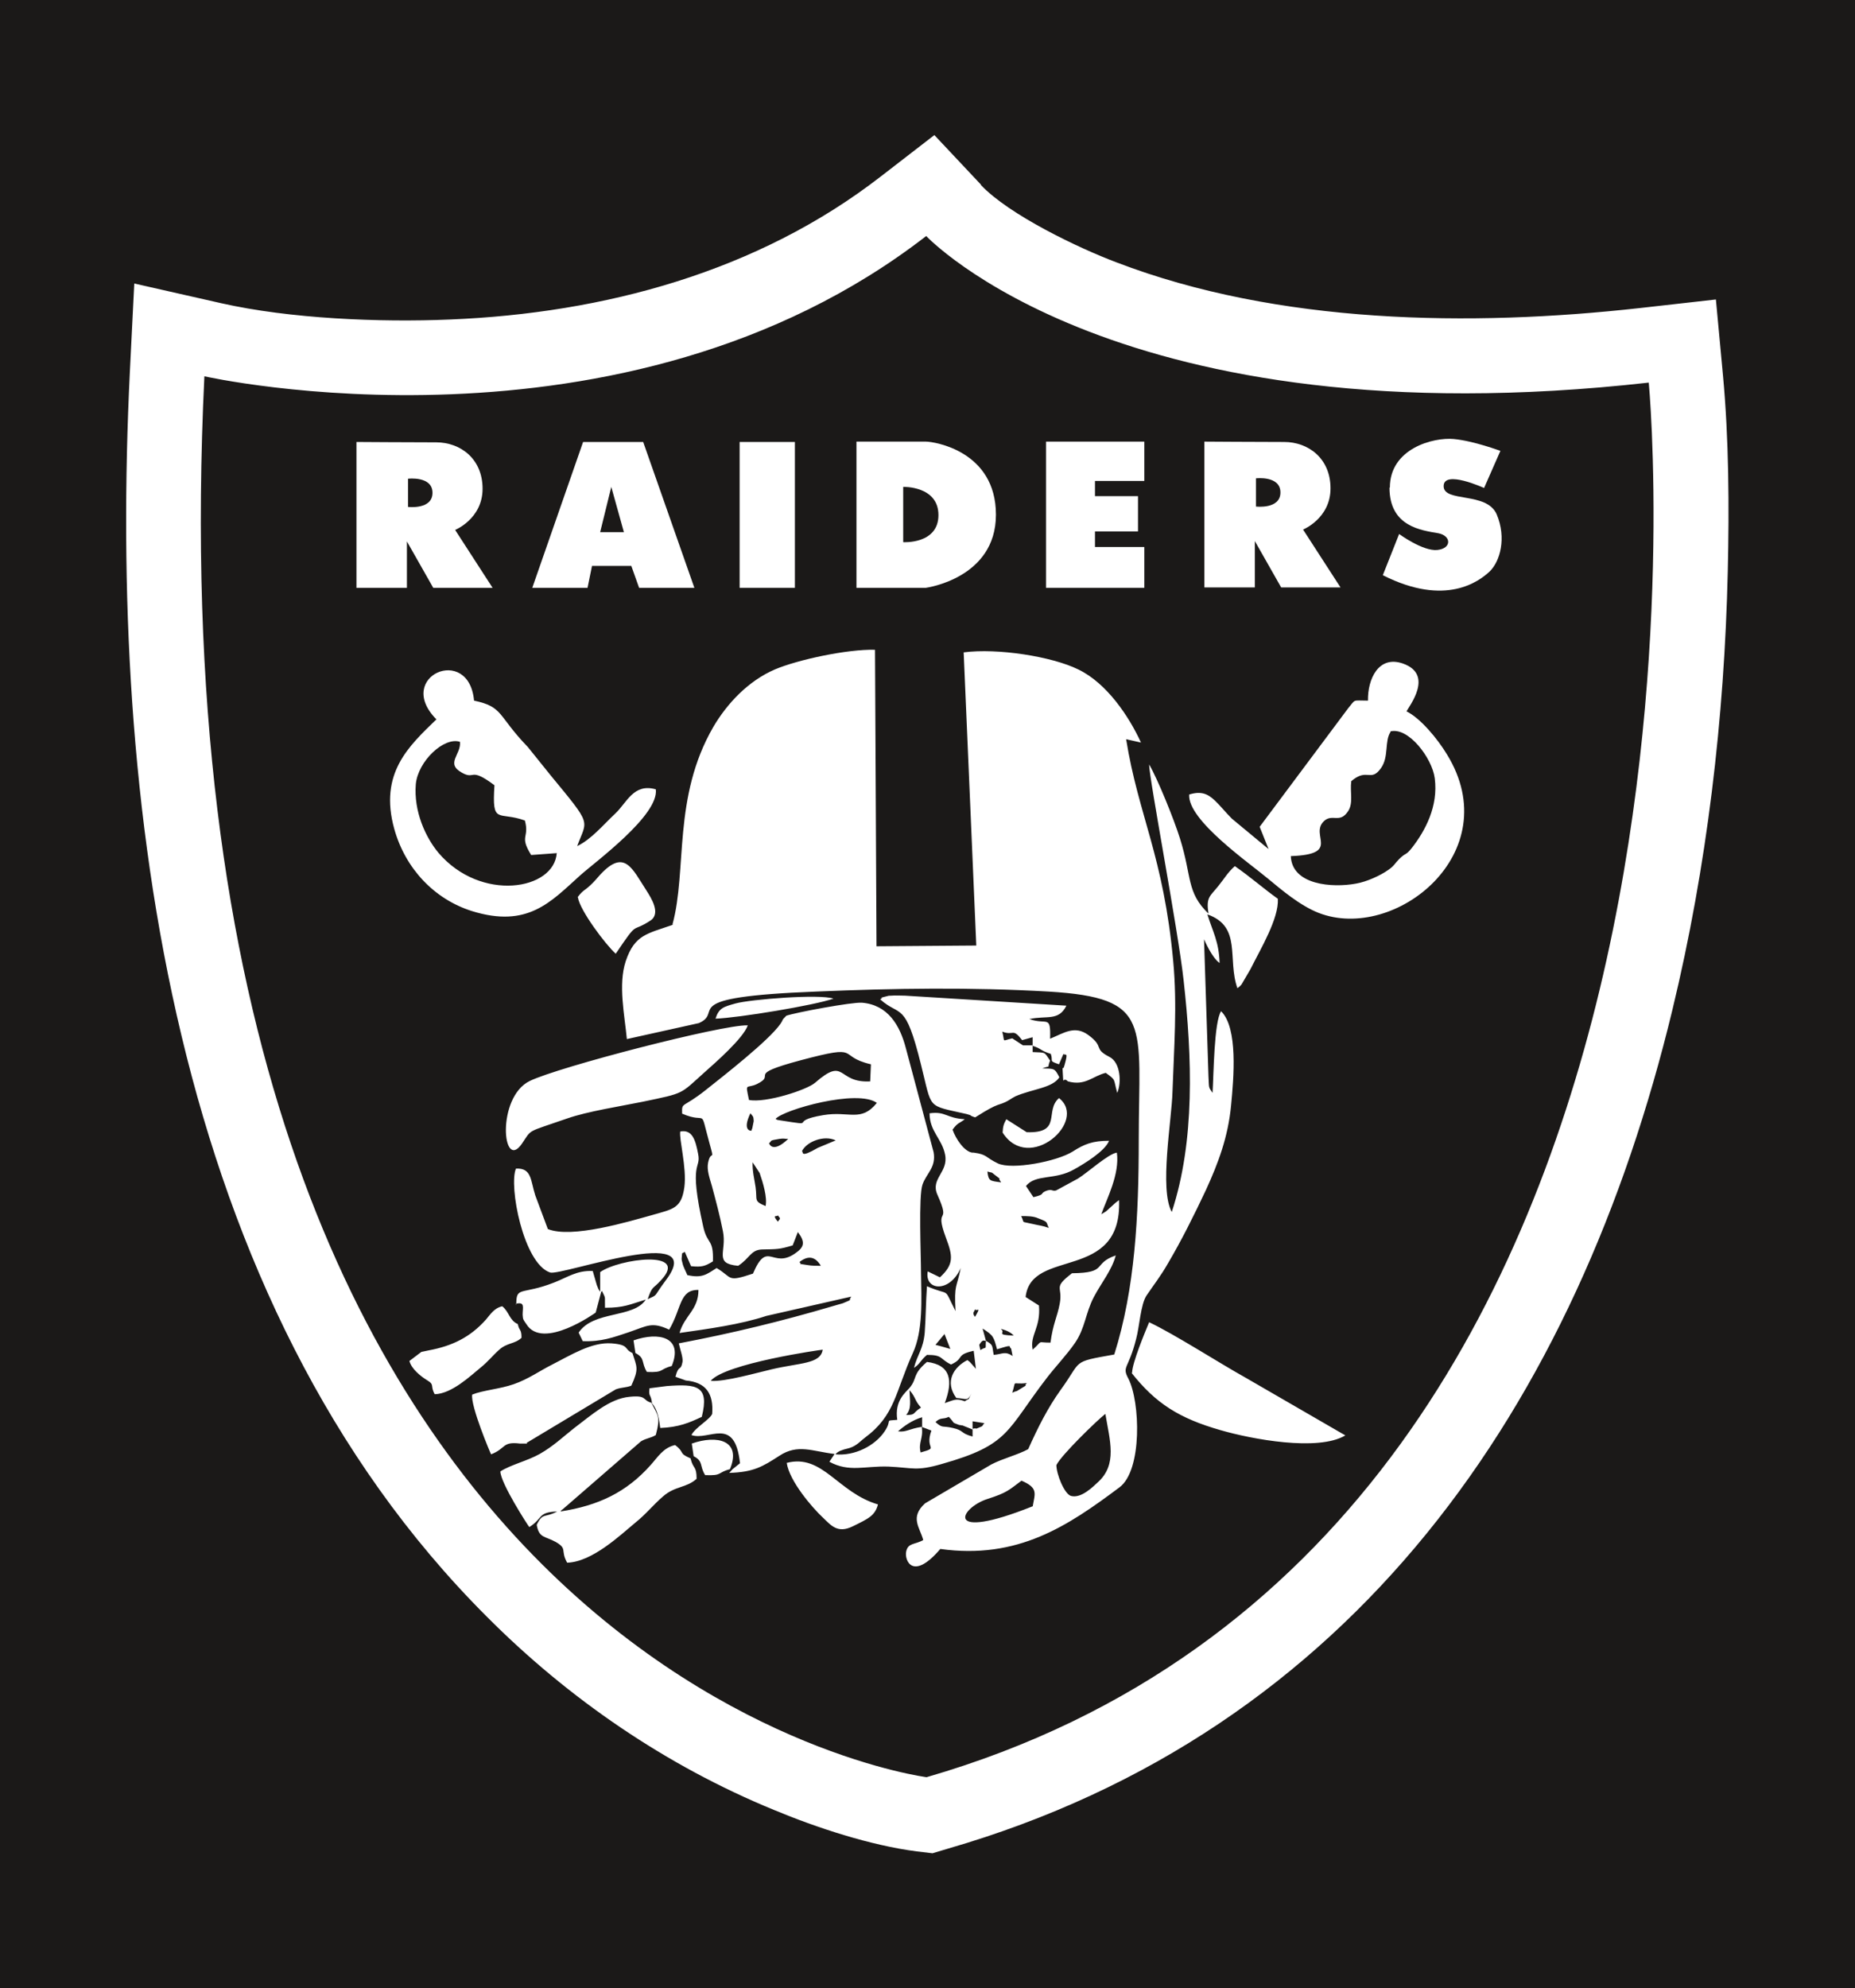
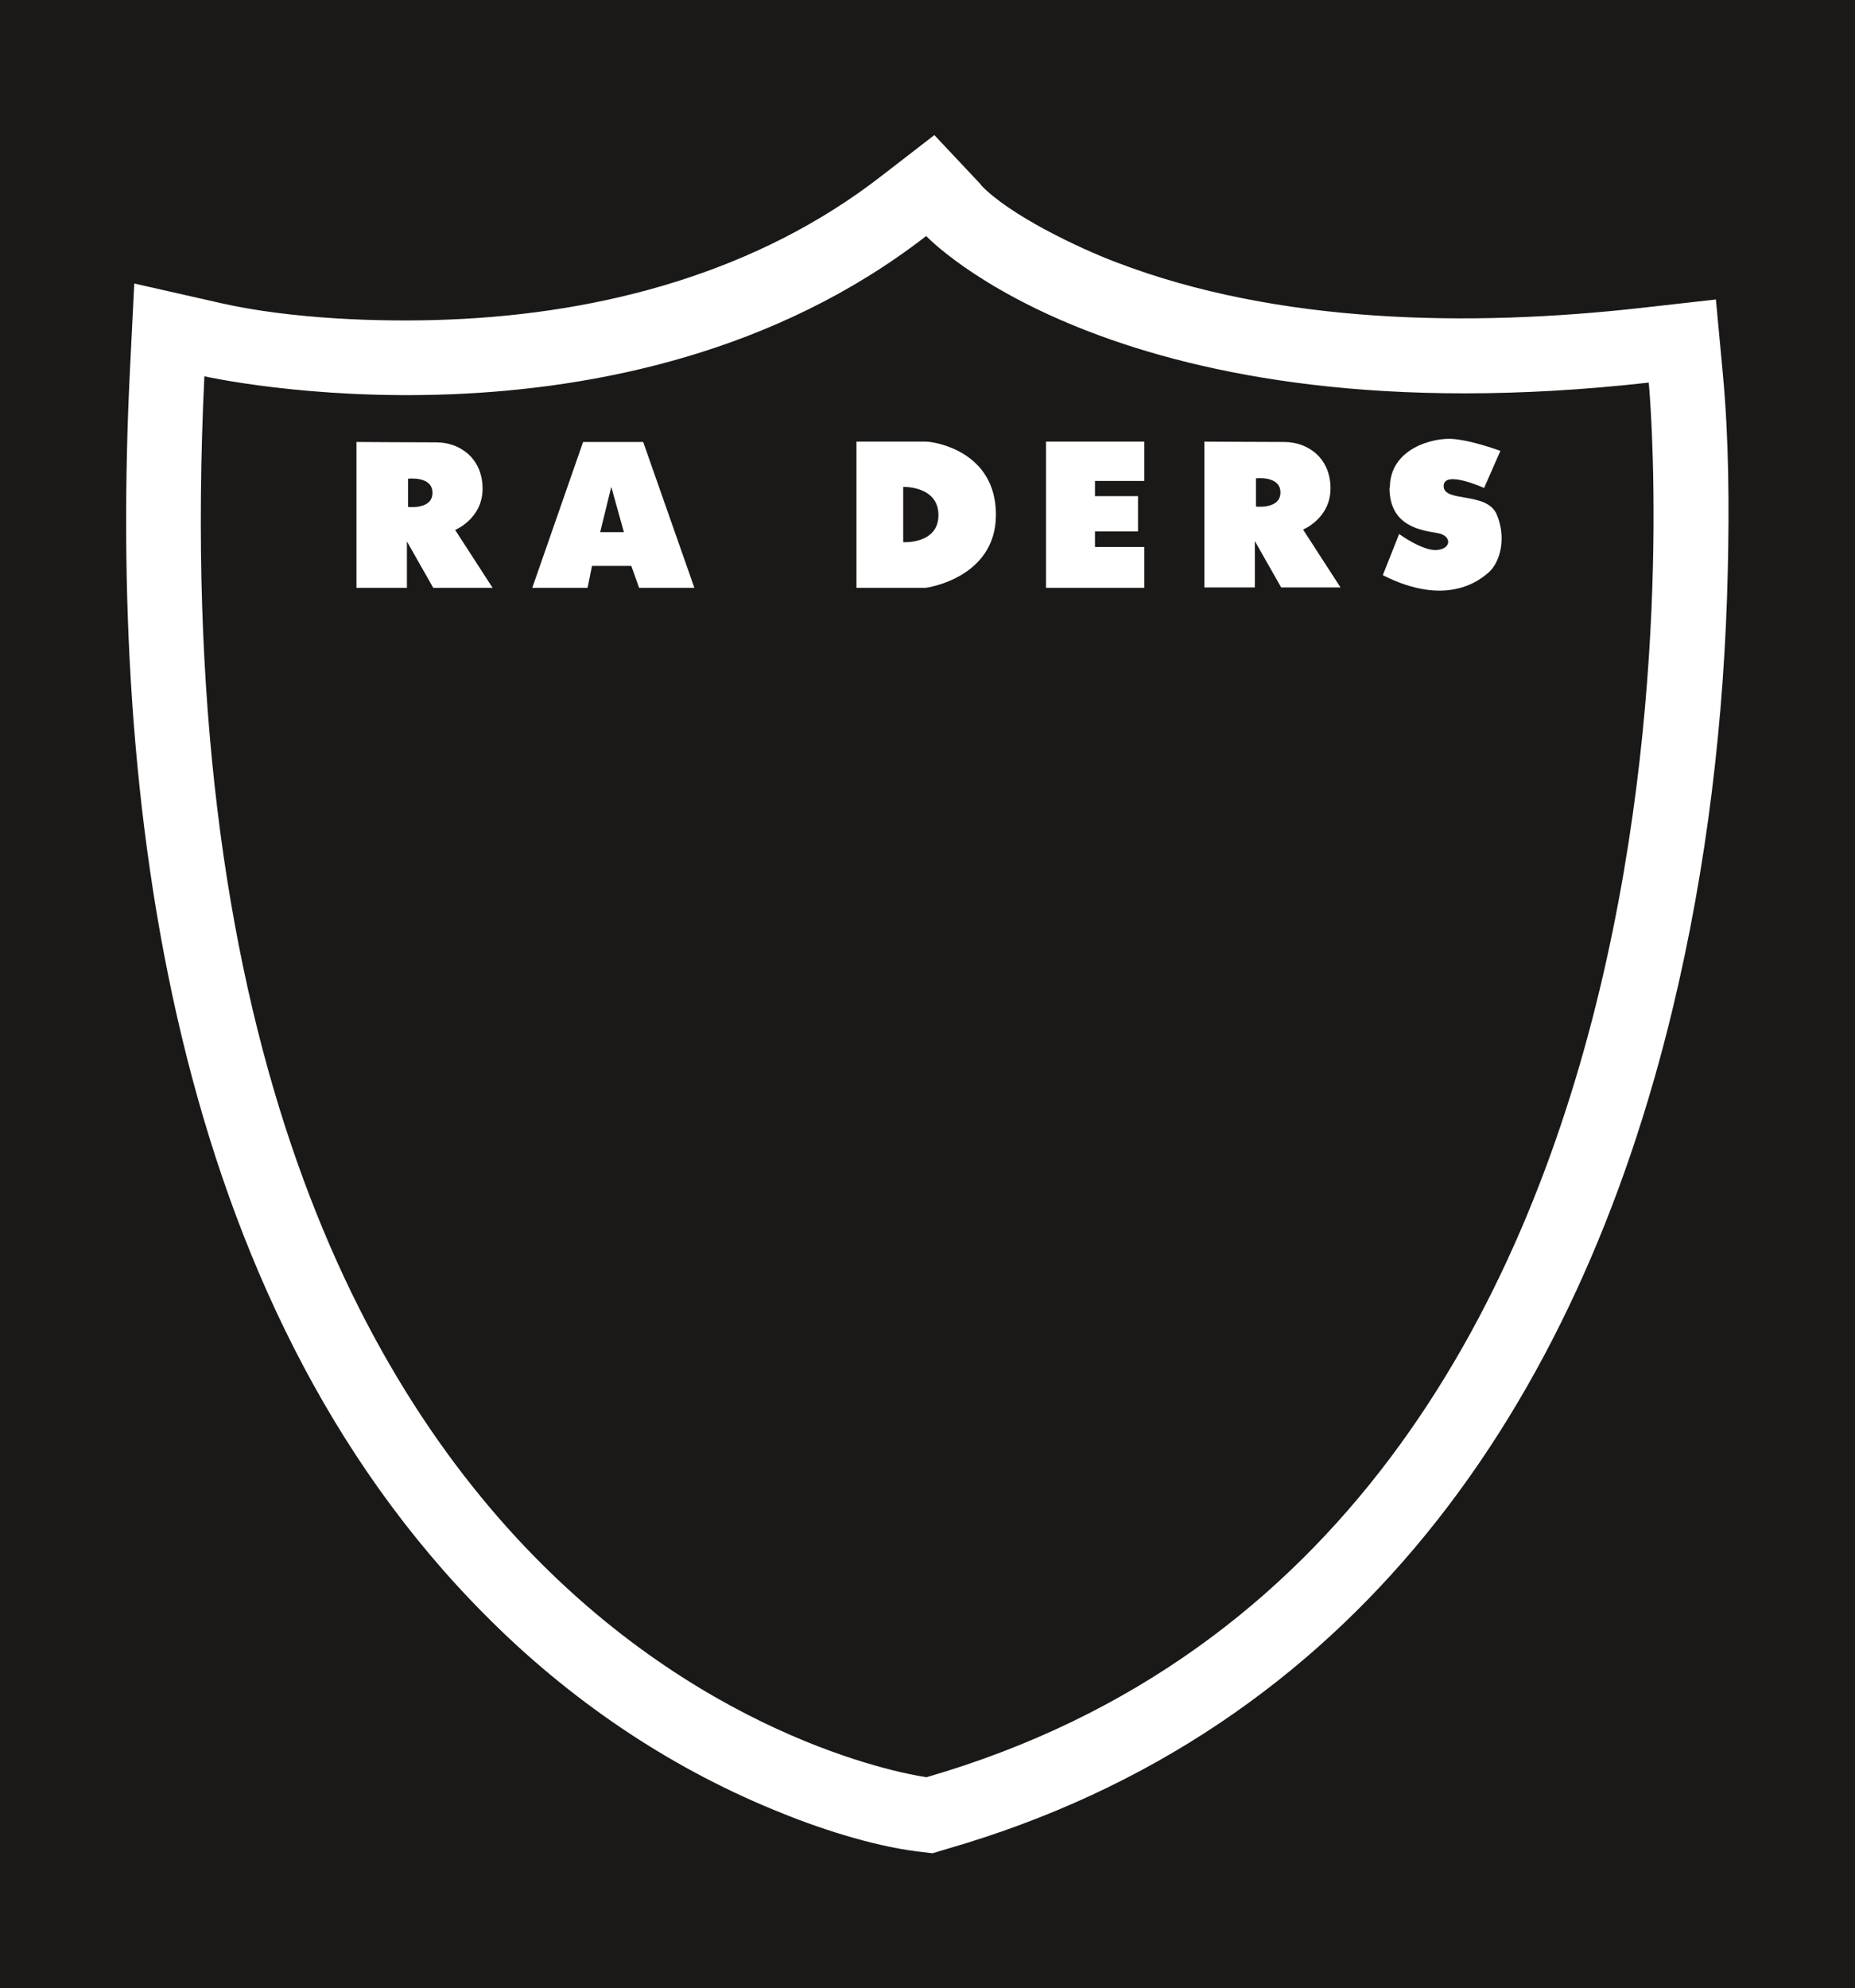
<svg xmlns="http://www.w3.org/2000/svg" version="1.1" viewBox="0 0 500.1 535.8">
  <rect x="0" y="0" width="500.1" height="535.8" fill="#808080" stroke="none" />
  <defs>
    <style> .cls-1 { fill: #fff; } .cls-1, .cls-2 { fill-rule: evenodd; } .cls-2 { fill: #1b1918; stroke: #1b1918; stroke-width: .6px; } </style>
  </defs>
  <g>
    <g id="svgRoot">
      <g>
        <g id="rootGroup">
          <g id="Layer1000">
            <path class="cls-2" d="M.3.3v535.3h499.5V.3H.3Z" />
            <path class="cls-1" d="M264.4,49.8c7.6,8.1,26.5,17.1,36.6,20.9,43.6,16.7,95.5,17.4,141.2,12.3l20.4-2.3,1.9,20.4c1.6,17.1,1.7,35.6,1.3,52.8-.9,39.6-5.6,79.6-14.9,118.1-25.7,106.6-85.8,194.5-195.5,226.2l-4,1.2-4.2-.5c-12.5-1.6-27.1-6.4-38.6-11.2-29-11.9-55.3-29.9-77.4-52.1C45.7,350.2,29.4,215.4,35,100.4l1.2-24,23.4,5.3c18.6,4.2,42.8,5.2,61.7,4.4,41.5-1.7,82.9-12.8,116.1-38.5l14.5-11.2,12.6,13.4ZM55.1,101.4s112.9,25.5,194.6-37.8c0,0,52.1,55.5,194.8,39.5,0,0,29.6,310.9-194.7,375.8,0,0-211.6-27.2-194.7-377.5Z" />
-             <path class="cls-1" d="M248.5,384.5l2.6,1c-1.9,5.3,2.3,4.4-2.9,5.9-.7-2.7.8-3.8.3-6.9ZM170.8,361.2l.5,3.4c2.7,1.4,1.5,2.5,3.1,5.1,4.8.2,3.2-.7,6.7-1.6,3.2-7.8-3.5-9.3-10.3-6.9ZM142,388.8l24-14.4c1.6-.6,2.6-.4,4.2-1,2.1-4.6,1.5-5,.3-8.8-2.4-1.1-.7-2.2-5.6-2.6-5.4-.4-10.9,3.1-16.2,5.8-3.2,1.6-6.2,3.8-10.2,5.2-3.7,1.3-8.2,1.6-11.2,2.8-.5,3,4.9,15.8,5.1,16.1,4.1-1.6,2.9-3.5,7.8-2.9h1.9ZM110.4,366.8c.5,2,2.9,4,4.7,5.1,2.2,1.3.8,1.5,2.1,3.8,4.6-.1,9.7-5,12.4-7.2,2-1.6,3.2-3.2,5-4.8,2.1-1.9,4.2-1.5,6-3.2,0-2.5-.6-1.7-1-3.7-2.3-1-2.3-3.3-4.2-4.8-2.2.5-3.2,2.2-4.4,3.6-4.2,4.7-9,7.1-15.5,8.3l-1.9.4-3.3,2.5ZM187,392.4c2.7,1.4,1.5,2.5,3.1,5.1,4.8.2,3.2-.7,6.7-1.6,3.2-7.8-3.5-9.3-10.3-6.9l.5,3.4ZM192.9,274.5c6.1-.2,26.7-3.6,31.8-5.4-3.8-1.3-22.4.2-26.4,1.3-3.2.9-4.5,1.2-5.4,4.1ZM276.8,305.1l-5.5-3.5c-.7,1.3-.9,1.8-1,3.6,7.1,11.1,23.1-3.1,15.2-9.3-4,3.5,1,9.5-8.7,9.2ZM305.1,370c6.5,8.2,12.8,12.2,24,15.4,8.3,2.4,26.2,5.8,33.6,1.4l-26.8-15.5c-7.2-4-19.3-11.8-26.1-15-1.2,2.9-4.5,10.8-4.6,13.6ZM201.5,276.3c-6.8-.2-50.9,11.2-58.7,15-9,4.4-7.4,24.6-2.1,16.9,2.8-4.1,1-2.9,12.2-6.8,5.4-1.9,14.4-3.3,20.3-4.5,11.5-2.4,10-1.9,16.8-8,2.7-2.4,10.4-9.1,11.6-12.6ZM186.2,393c-3.5-1.5-1.4-1.5-4.2-3.6-3.2.7-4.7,3.3-6.6,5.4-6.5,7.3-14,10.9-24.3,12.5.2-.2.4-.6.5-.5l21.2-18.4c1.5-.9,2.5-.8,4-1.7,1.3-4.9.6-5.2-1.2-8.7-2.5-.7-1.1-2.1-5.9-1.6-5.4.5-10.2,4.9-15,8.5-2.8,2.2-5.5,4.8-9.2,6.9-3.4,1.9-7.8,2.9-10.6,4.7,0,3.1,7.5,14.7,7.8,15,3.8-2.4,2.2-4,7.5-4.2-3.3,1.8-3.9.2-5.5,3.6.6,3.6,2.2,3,5.1,4.6,3.3,1.9,1.2,2.2,3.1,5.6,6.8-.2,14.4-7.5,18.4-10.8,3-2.4,4.8-4.8,7.5-7.1,3.2-2.8,6.2-2.2,9-4.7,0-3.6-.9-2.5-1.6-5.4ZM191.6,372.1c3.9-4.7,29.8-8.4,30.2-8.4-.6,3.9-6.2,3.5-13.8,5.3-3.9.9-12.6,3.4-16.3,3.1ZM215.5,340.1c2.4-1.9,4.3-1.5,5.8,1-1.1,0-2.5,0-3.6-.2-3.4-.5-1.2-.2-2.2-.8ZM209.7,329.2c-1.7-2.1-.2-1.2,0-1.7.6.9.9.6,0,1.7ZM203.7,319.9c-.3-2.1-.9-4.3-.8-6.7l1.9,2.9c.9,2.6,2.1,6.6,1.6,8.9-3.3-1.4-2.2-1.5-2.7-5.1ZM216.2,310.2c1.3-2.6,6-4.4,9.1-2.9l-4.8,2c-5,2.9-3.8,1.1-4.3.9ZM207.3,308.1c1-.8-.2-.7,2.8-1.2,1.4-.2,1.2,0,2.4,0-4.2,4-5.1,1.3-5.1,1.3ZM202.5,304.7s-2.5.1-.2-4.7c.8,1,.8.7.9,2.1l-.4,2c0-.1-.2.4-.2.6ZM209.1,301.5c2.2-2.5,22.1-8.1,27.3-4.3-4.3,5.3-7.4,2.1-14.5,3.3-10,1.7-.7,3.1-11.6,1.4-1.2-.2-.7-.1-1.3-.5ZM201.9,296.3c-1-4.8-.7-2.8,2.2-4.2,5.5-2.7-3.5-2.3,11.8-6.4,16.9-4.5,9.4-1.1,18.9,1.1l-.2,4.6c-9.1.5-6.5-6.9-14.9.4-2.2,1.9-13.3,5.5-17.8,4.6ZM139.1,351.3c2.5-.5,1.8.9,1.8,3,.1,1.3.1,1.2,1,2.5,4.4,7.2,18.7-3.1,18.7-3.1l1.4-5.3c0-.3.2-.4.3-.5,1.1,2.3.7,1.1.8,4.5,5.2,0,6.7-.9,11-2.2-3.3,5.1-14.1,2.9-18.1,8.9l1.1,2.3c5,.2,8.2-1,12.4-2.4,5-1.7,6.2-2.9,10.9-.7,3.4-5.7,2.7-10.8,7.9-10.7,0,5.4-3.8,6.9-5.1,11.6,7.7-1.1,16.5-2.3,23.4-4.6l22.9-5.2c-1,1.3.8.5-2.3,1.8-.1,0-2.4.7-2.8.8-13.9,4.1-27.2,7.3-41.4,10,.3,1.5,1.2,3.8,1,5-.5,2.7-1,.5-1.9,4l2.8,1c5.5.5,7.5,3.6,7.1,9-.6,1.5-4.6,3.7-5.6,5.7,4.7,1.7,11.7-5.4,13.1,7.6l-2,1.6-.9,1c6.6-.2,9-1.7,13.5-4.6,5-3.3,8.9-1.2,14.9-.5l-1.4,2.1c5.3,2.9,9.5,1.1,15.9,1.3,6.7.3,7.5,1.3,14.4-.7,18.4-5.2,17.3-8.9,28.4-23.3,2.4-3.1,5.2-6,7.5-9.3,2.8-4.1,2.8-8,5.1-12.4,2-3.8,4.9-7.3,5.9-11.2-6.4,2.2-1.9,4.7-11.8,4.8-5.3,4.1-2.4,3.4-3.3,8.2-.7,3.7-1.8,5.3-2.5,10.5-3.9,0-1.8-.8-4.8,1.9-.8-4,2.2-5.8,1.7-11.9l-3.6-2.3c1.5-13.4,26-3.9,25.2-26.1-1.3.9-1,.8-2.5,2.1-1.3,1.2-.8.8-2.3,1.7,1.5-4.2,5-10.8,4.2-16.6-2.3.3-7.9,5.4-10.5,7l-5.9,3.2c-1.2.3-1-.6-2.9.2-1.5.7.1.8-3.2,1.6l-2-3c2.6-3.3,7.8-1.5,13-4.5,2.7-1.5,8.3-4.9,9.4-7.7-4.4,0-6.7.9-9.8,2.9-4.3,2.7-16.4,5-20.2,3.2-3.5-1.7-2.8-2.4-6.5-2.9,0,0-.4,0-.4,0-2.1-.3-4.4-3.6-5.3-6.2,1.5-2,1.6-1.5,3.3-2.8-5.1-.3-5.1-2.2-9.5-1.6,0,4.9,3.4,6.9,4.2,11.2.9,4.7-4,6.4-2.1,10.7,3.9,8.7-1,2.7,2.3,11.6,1.9,5,2.2,7.2-1.6,10.7l-3.3-1.6c-.9,5.2,5.9,5.9,8.9-.9-1.1,5.6-1.8,4.1-1.4,11.6-3.5-6.9-1-3.8-7.7-6.7-.3,4.1-.3,8.3-.6,12.5-.4,4.5-2,5.9-2.9,9.5,1.8-1.2,1.6-1.9,3.5-3.5,4.4,0,3.4,1.1,6.5,2.6,3.7-1.7,1.1-2.6,6.1-3.7l.6,4.9c-.1-.2-.3-.4-.4-.5l-.8-.9c-.8-.9-.5-.5-1.1-1-3.7,1.9-6.2,5.8-3,10.2,2.9.2,2.9,1,4.1-1.2-1.3,2.4-.1.9-1.8,2.1-2.4-.9-3-.3-5.4.5,2.3-6.1,1.6-10.3-4.8-11.1-4.1,3.5-2.5,4.4-4.7,7-1,1.2-4.1,3.4-3.3,8.6-3.7.3-1.2-.2-3.4,3.1-2.6,3.9-8.1,6.7-13.3,6.2.2-.1.2-.4,1.2-.9.8-.3,0,0,1.1-.4,1-.3,1.4-.3,2.3-.7,1.5-.7,2.2-1.6,3.4-2.5,8.2-6.1,8.1-12.2,12.9-22.8,2.8-6.1,2.3-14.4,2.2-21.7,0-4.5-.7-20.6.4-23.7,1.1-3.1,3.7-4.6,3-8.7l-7.5-28.1c-1.6-6.1-4.8-11.6-11.8-12.2-2.7-.2-17.7,2.6-20.4,3.5-1.5,1.5-.6.7-1.6,2.2-3.1,4.5-15.7,14.3-20.1,17.8-6.4,5.1-6.5,3.1-6.4,6.4,7,3,4.6-2.1,7.3,7.7,1.6,5.8.5,1.7-.3,5.5-.4,2,.4,4.1,1,6.2,1.1,4.1,2.2,8.2,3,12.3,1.1,5.5-2.6,8.7,4.1,9.3,3.1-2,3.4-4.3,6.4-4.4,4.2-.1,4.6,0,8.3-1.1l1.4-3.6c2.1,2.8,1.7,4.1-.8,5.8-6.1,4.2-7.4-3.8-11.3,5.4-7.2,2.4-5.4,1.1-9.8-1.5-2.7,1.7-3.9,2.8-7.9,1.9-.4-1-1.1-2.2-1.3-3.2-.2-.9-.3-.8-.2-1.7.1-1.7.2-.7.8-1.4l1.7,3.9c2.9.3,3.8,0,5.9-1.3.2-6.2-1.5-4.4-2.6-9.3-4.1-18.2-.5-15.3-1.4-19.7-.7-3.6-1.5-6.6-4.8-6-.4,1.9,1.8,9.8,1.1,15-.8,5.8-3.1,5.9-8.6,7.5-6.5,1.8-21.7,6.4-28.2,3.8l-3.4-9.1c-1.3-4-.9-7.4-5.2-7.2-2,4.6,2,25.6,9.2,28,3,1,43.1-13.6,31.2,2.1-3.6,4.8-1.9,3.7-4.9,5.1,1.3-3.7,1.3-2.6,3.5-5,8.1-8.5-11.3-5.9-16.3-2.3v5.3c-.4-.7-.2,0-.9-1.8l-1.1-3.8c-4.3-.2-6.8,1.7-10.4,3.1-8.9,3.5-10.3.8-10.2,6.1ZM278.4,405.9c-24.3,9.7-19.7.4-12.1-2,5.3-1.7,5.7-2.4,9.1-4.9,4.6,2,3.6,3.4,3,7ZM284.8,394.8c1.3-2.7,11-12.1,13.2-13.8,1.2,7.2,3.3,13.6-2,18.4-1.2,1.1-4.5,4.5-7.3,3.7-1.8-.6-3.9-5.9-3.9-8.3ZM181.4,249.2c-6.8,2.4-10.3,2.6-12.7,9.8-2.1,6.3-.3,14.6.3,21l19.4-4.3c7.1-3.1-6.9-7,31.6-8.5,21.2-.9,41.7-1.2,62.7,0,28.2,1.7,24.3,8.7,24.3,40.1,0,20.4-1,40-6.6,57.7-11.8,2.1-8.5,1.4-14.5,9.6-3.5,4.9-6.1,10.1-8.7,15.9-2.7,1.5-6.8,2.5-9.9,4.1l-17.9,10.5c-4.2,3.8-1.4,6.5-.5,9.9-2.3,1.3-4.1.7-4.6,3.1-.5,2.4,1.8,8,9.2-.7,20.9,2.9,34.4-6.2,48.3-16.6,6.2-4.6,5.6-23.1,2.4-29.3-1.8-3.4,0-2.4,2.1-10.7.9-3.3,1.2-9.3,2.8-11.7,2.1-3.1,3.8-5.2,5.8-8.7,3.6-6.1,6.9-12.7,10.2-19.7,3.3-7.2,6-14.3,6.8-22.9.7-7.3,1.9-20.8-2.7-25.3-1.9,2.8-2,17.1-2.3,22-1.2-1.7-.9-1.3-1.1-4.4l-1.2-37s2.1,5,4.2,6.4c-.2-5.8-1.8-8.3-3.3-13.1,9.4,3.3,5.3,12,8.1,19.9.3-.3.5-.3,1.1-1l2.4-4.1c2.8-5.6,7.7-13.7,7.4-19-3.8-2.7-7.4-5.9-11.6-8.8-2,1.8-2.7,3.2-4.4,5.3-2.3,2.9-3.4,3-2.7,7.5-6-5.8-4.4-9.8-7.7-20.3-1.6-5.1-6-16-8.3-19.9,0,3.8,7.8,44.5,9.3,58.2,2.3,20.7,3.1,43.3-3.2,62.4-3.4-6.2,0-24.7.2-32.5.4-11.8,1.3-23.1.2-35-2.6-28.4-9.4-39.3-12.7-59.9l4,.9c-3.2-7-9.2-16-16.9-19.7-7.1-3.5-21.8-5.8-30.9-4.6l3.4,79-26.9.2-.4-79.9c-7.5-.2-20.9,2.7-27,5.3-7.2,3.1-12.9,9.2-16.6,15.5-11,19-7,38.5-11,53.2ZM175.9,378.3c1.3,1.5,1.8,4.1,2.1,6.5,5-.2,7.8-1.4,11.2-3,2.1-8.4-1.3-8.9-9.4-8.3l-4.7.6c-.3,2.5.4,1.3.7,4.2ZM229.9,411.3c4.3-2.1,6-2.9,6.8-5.9-10.9-3.2-14.9-13.7-24.6-11.2.7,4.9,6.9,12.1,9.7,14.7,2.3,2.2,4,4.4,8.1,2.4ZM155.8,241.8c.5,3.5,7.5,12.8,10.2,15.2,6.3-9.3,3.9-5.4,9.3-8.9,3-1.9.2-6.2-1-8.1-3.9-6-5.9-11.3-12.4-4.4-.9,1-1.7,2-2.8,3-1.6,1.5-1.9,1.2-3.4,3.2ZM275.5,280.3l2.9-.8v2.2c0,0-2.6,0-2.6,0l-2.9-1.9c-3,.7-1.9,1.2-2.7-1.8,3.2,1.2,2.7-1.1,5.3,2.2ZM278.3,281.8c2.6.8,1.9,1.2,5,2.2.7,2.1-.7,1.8,2.2,2.8l1.2-2.8c.5.6,1.4-.9.3,3-.6,2.2-.6-.8-.5,1.8.3,4.5-.2,1,1.4,2.6,4.7,1.3,6.6-1.4,10.2-2.3,2.9,2.1,2,1.5,3.1,5.4,1.2-2.7.9-8.2-2.1-9.7-4.5-2.3-1.2-2.6-5.7-5.9-3.7-2.7-6.6-.5-10.3,1,.2-6.6-.8-3.6-5.6-5.3,4.8-1,7.9.6,10-3.6l-43.5-2.7c-.9,0-2.9-.1-3.7,0-.8,0-.6,0-1.4.2-3,.8-.1-.1-1.6.8,5.5,4.9,6.7.2,11,17.6,3.1,12.3,1.4,10.8,12.3,13.3l1,.3c0,0,0,.2,1.3.6,1.1-.7,3.5-2.2,5-2.9,1.5-.7,1.8-.6,3.1-1.2,1.1-.5,1.6-1,2.8-1.6,4.7-2,9.9-2.2,11.8-5.1-1.3-2.5-1.3-2.3-4.6-2.4,2.6-1,1.1.3,2.1-2.1-1.7-2.5-1.1-2.1-4.7-2.3v-2ZM150.1,229.8c-.6,10.1-20.5,13.4-31.9,0-3.5-4.2-6.7-11.2-6.1-18.5.6-6.2,7.6-12.8,11.9-11.4.4,3.4-4,5.8.5,8.3,3.7,2.1,2-1.7,8.8,3.4-.7,10.9,1,6.9,8.2,9.5,1.3,4.8-1.6,4,1.7,9.3l6.8-.5ZM117.7,193.8c-7.4,7.2-15.6,14.5-11.4,29.6,3,10.7,10.8,18.9,20.9,22.1,15.1,4.7,21.3-2.5,29.2-9.6,4-3.6,21.3-16.2,20.4-23.2-6-1.7-7.8,3.6-10.9,6.5-3.2,3-6.5,7-10.3,8.8,2.7-7.3,4.2-5.3-7.1-19l-6.2-7.7c-8.3-8.6-6.5-10.8-14.5-12.5-1.4-15.3-21.5-6.5-10.2,5ZM374.8,197.1c4.9-1.3,11.3,7.2,12,12.6,1,7.6-2.6,14.2-6.1,18.7-1.8,2.3-1.6,1.2-3.5,3.1-1.2,1.2-1.3,1.8-2.9,2.9-2.1,1.5-5.8,3.2-8.7,3.7-6.4,1.2-17.3.4-17.6-7.4,13.7-.5,5-5.6,8.9-9.4,2.3-2.2,4.3.8,6.6-2.8,1.4-2.3.4-5.1.8-8,4.3-3.7,5.2.4,8-3.5,2.2-3.1.9-7.3,2.6-9.8ZM368.8,188.8c-4.3,0-3.2-.5-5.3,2l-23.9,32,2.4,6-9.9-8.2c-1.7-1.7-3.2-3.6-4.6-4.9-1.9-1.8-3.7-2.6-6.9-1.6-.5,6.9,16.3,18.5,21.4,22.8,3.4,2.8,8.4,7.1,13.5,9.1,20.6,8,50.9-16.2,34.6-42.7-2.6-4.3-7.2-9.8-10.9-11.6.5-1.2,7.6-9.9-1-12.9-6.6-2.3-9.5,4.3-9.4,9.9ZM262.9,354.8c1.8-3.1.3-1.2,0-2l-.5,1c0,0,.1.4.1.5,0,0,.2.3.3.5ZM262.2,385.1v-2.1c.1,0,3.2.5,3.2.5-.9.9,0,.6-1.5,1.2-1.4.6,0,0-1.7.3ZM248.5,384.5c-3.4.5-4.2,1.5-6.4,1.2,1.6-1.4,3.8-3,6.5-3.8v2.5ZM262.2,385.1v2c-3.4-.9-2.2-1.6-5.3-2.3-2.9-.7-2.7.2-4.7-1.6,1.5-1.4,1.9-.6,3.6-1.4,1.9,2,.5,1.3,2.8,2.2.2,0,.4,0,.6.1.2,0,.4,0,.5.1l2,.8c.1,0,.4.2.5.2ZM244.3,381.3c1.5-1.8,1-3.6.9-6.7,1.8,2.1,1.3,2.7,3.1,4.7-2.4,1.5-1.3,2-4,2ZM272.9,375.3c1.2-3.7-.4-2.1,3.9-2.6-1.1,1.3,1-.1-1.6,1.5-2.1,1.3-.3.2-2.3,1.1ZM265.8,361.3c-.2,2.8.4,1.3-1.5,2.5l-.3-1.4c1-1.7,1.3-1,1.7-1.1ZM254.6,359.4l1.6,4.1c-1.5-.4-2.3-.7-4-1.1l2.5-3ZM269.9,358.1c.7.2,1.3.4,1.9.7,1.1.6.8.5,1.5,1.1-5.1-.2-2.1-.7-3.4-1.7ZM265.8,361.3l-.9-3.3c3,1.9,3,2.3,3.9,5.6,4.7-1.5,2.9-.7,3.8-.2l.4,2c-2.1-1.4-2.7-.5-5.1-.3-.5-2.5,0-2.6-2.1-3.8ZM282.8,330.9c-2-.7-2.4-.6-4.5-1.1-3.4-.8-1.9,0-3-2.1,1.7,0,3.3,0,4.6.6,2.9,1.1,2,.9,2.9,2.7ZM269.8,318.6c-2.9-.4-3.3-.3-3.6-2.9,1.7.5.7-.1,2,.9,2.8,2.2.2-.1,1.7,2Z" />
            <path class="cls-1" d="M122.7,142.8s7.4-3,7.4-11.1-6-12.5-12.5-12.5-21.5-.1-21.5-.1v39.3h13.6v-12.5l7.1,12.5h16l-10.1-15.6ZM110,136.7v-7.7s6.6-.8,6.6,3.8-6.6,3.8-6.6,3.8Z" />
            <path class="cls-1" d="M157.2,119.1l-13.7,39.3h14.9l1.2-5.9h10.6l2.1,5.9h14.9l-13.8-39.3h-16.2ZM161.8,143.4l3-12.2,3.4,12.2h-6.4Z" />
-             <path class="cls-1" d="M199.4,119.1v39.3h14.9v-39.3h-14.9Z" />
            <path class="cls-1" d="M230.9,119.1v39.3h18.7s18.9-2.5,18.9-19.7-16.7-19.7-18.9-19.7h-18.7ZM243.5,146.1v-14.9s9.5-.3,9.5,7.6-9.5,7.3-9.5,7.3Z" />
            <path class="cls-1" d="M282,119.1v39.3h26.5v-11h-13.3v-4.2h11.6v-9.5h-11.6v-4.1h13.3v-10.6h-26.5Z" />
            <path class="cls-1" d="M324.7,119v39.3h13.6v-12.5l7.1,12.5h16l-10.1-15.6s7.4-3,7.4-11.1-6-12.5-12.5-12.5-21.5-.1-21.5-.1ZM338.6,136.6v-7.7s6.6-.8,6.6,3.8-6.6,3.8-6.6,3.8Z" />
            <path class="cls-1" d="M374.6,131.4c0,10.6,8.7,11.5,13.2,12.3,3.5.7,3.6,4.1-.3,4.5-3.9.4-10.3-4.3-10.3-4.3l-4.4,11.1c17,8.6,26,1.6,28.8-1,2.8-2.7,4.6-9,1.9-15.4-2.7-6.2-14.3-3.1-14.3-7.6s10.9.5,10.9.5l4.4-10s-7.2-2.7-12.6-3.2c-5.4-.5-17.2,2.5-17.2,13.1Z" />
          </g>
        </g>
      </g>
    </g>
  </g>
</svg>